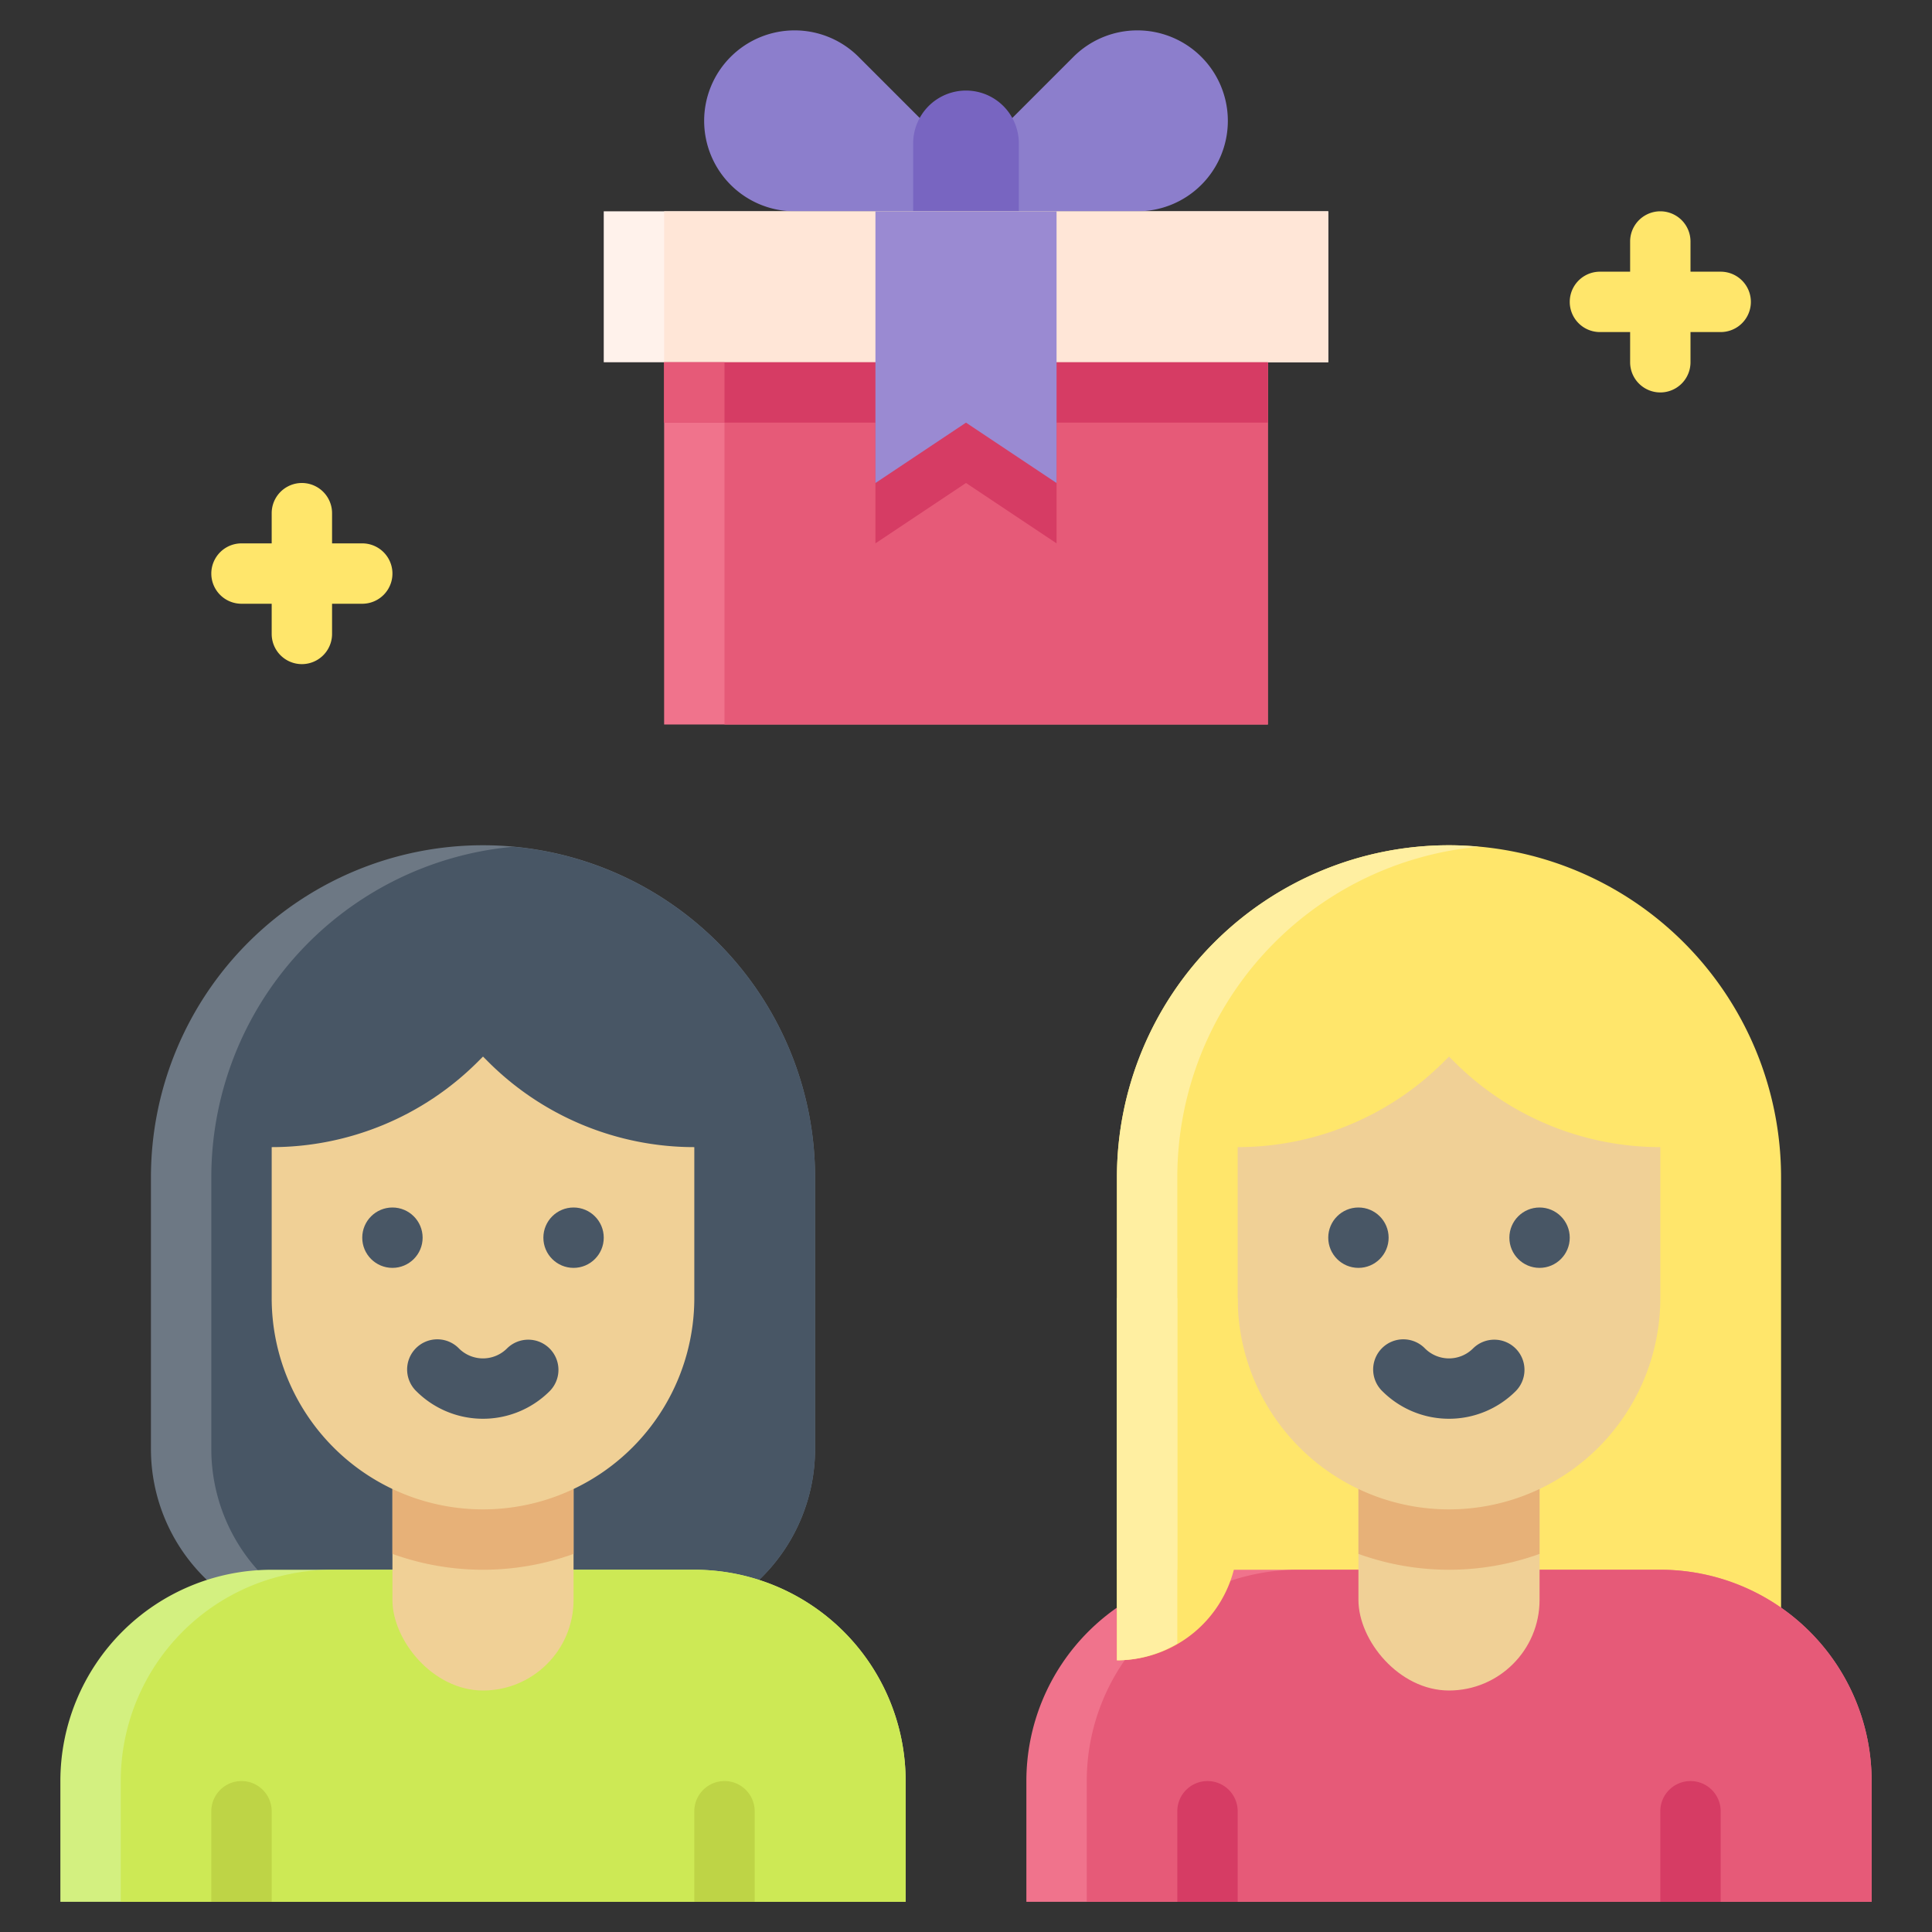
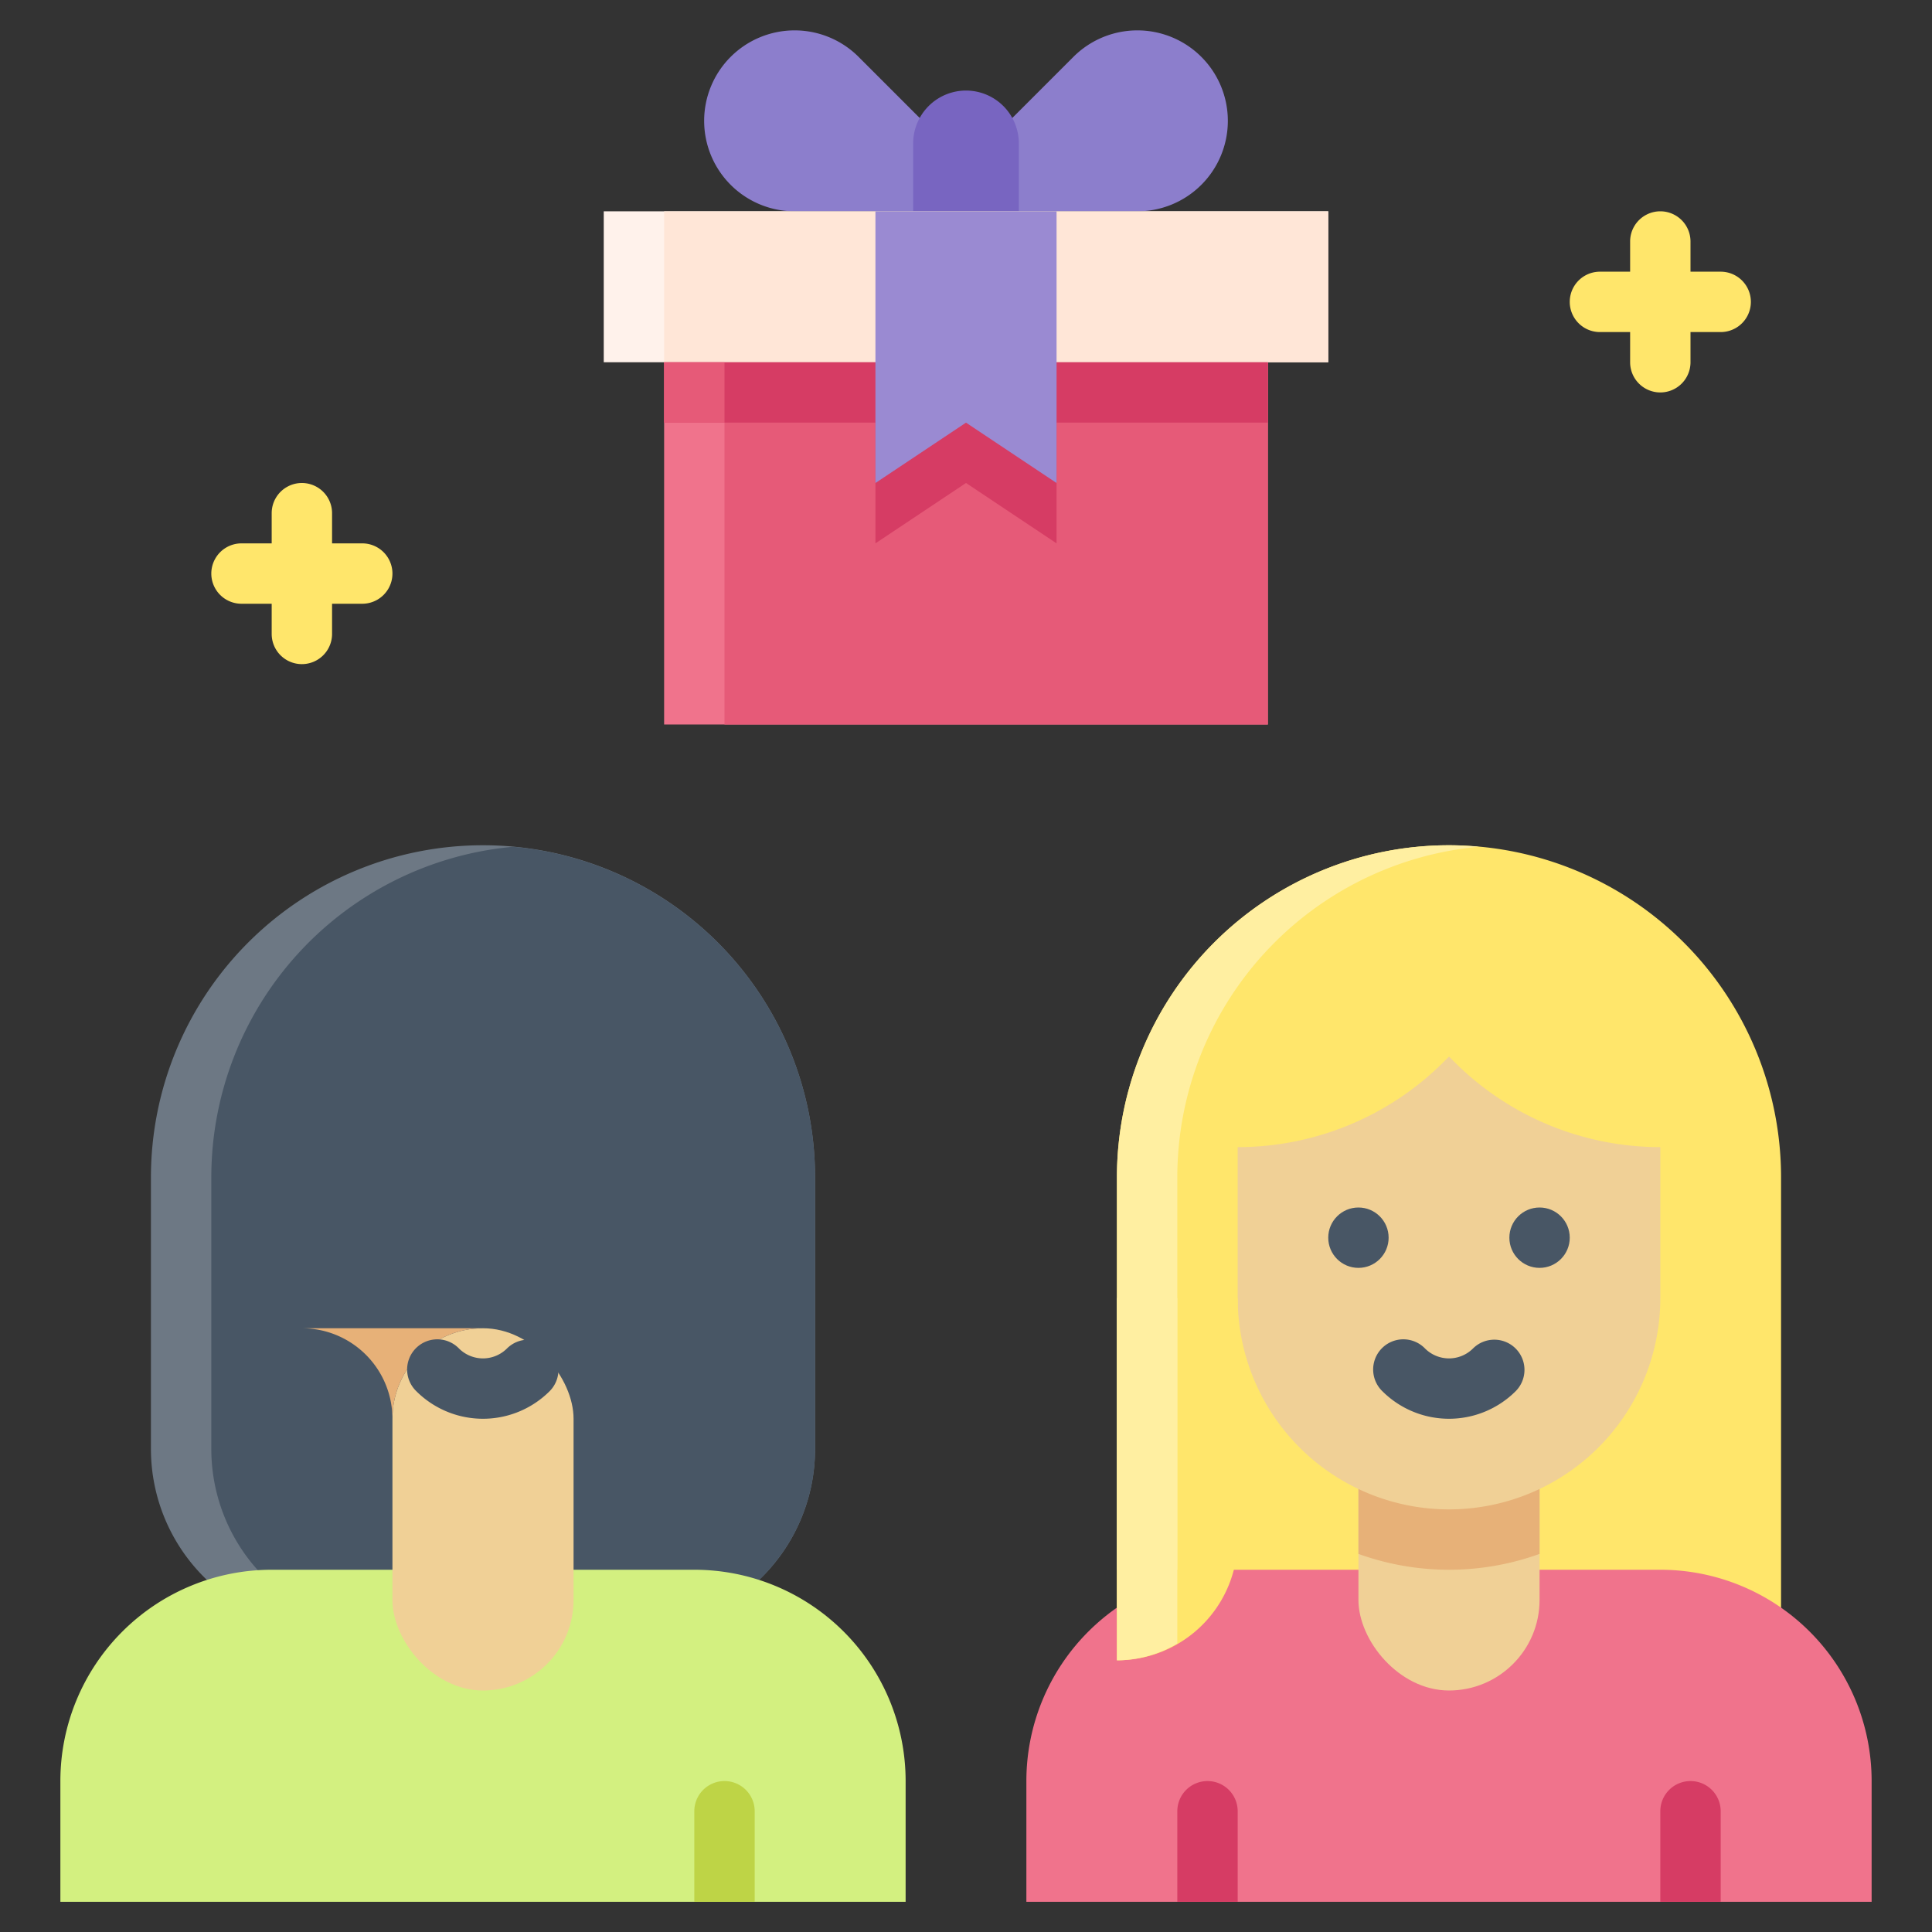
<svg xmlns="http://www.w3.org/2000/svg" id="Flat" height="512" viewBox="0 0 64 64" width="512">
  <rect x="0" y="0" width="64" height="64" fill="#333333" stroke="none" />
  <path d="m16 28a11 11 0 0 0 -11 11v9a6 6 0 0 0 6 6h10a6 6 0 0 0 6-6v-9a11 11 0 0 0 -11-11z" fill="#6d7884" />
  <path d="m27 48v-9a10.997 10.997 0 0 0 -10-10.95 10.997 10.997 0 0 0 -10 10.95v9a6 6 0 0 0 6 6h8a6 6 0 0 0 6-6z" fill="#485665" />
  <path d="m9 52h14a7 7 0 0 1 7 7v4a0 0 0 0 1 0 0h-28a0 0 0 0 1 0 0v-4a7 7 0 0 1 7-7z" fill="#d3f080" />
-   <path d="m23 52h-12a7 7 0 0 0 -7 7v4h26v-4a7 7 0 0 0 -7-7z" fill="#cde955" />
-   <path d="m9 63v-3a1 1 0 0 0 -2 0v3z" fill="#bed446" />
  <path d="m25 63v-3a1 1 0 0 0 -2 0v3z" fill="#bed446" />
  <rect fill="#f0d096" height="12" rx="3" width="6" x="13" y="44" />
-   <path d="m16 44a3 3 0 0 0 -3 3v4.475a8.834 8.834 0 0 0 6 0v-4.475a3 3 0 0 0 -3-3z" fill="#e7b178" />
-   <path d="m16 50a7 7 0 0 1 -7-7v-5a9.657 9.657 0 0 0 6.828-2.828l.172-.172.172.172a9.657 9.657 0 0 0 6.828 2.828v5a7 7 0 0 1 -7 7z" fill="#f0d096" />
+   <path d="m16 44a3 3 0 0 0 -3 3v4.475v-4.475a3 3 0 0 0 -3-3z" fill="#e7b178" />
  <g fill="#485665">
    <circle cx="13" cy="41" r="1" />
    <circle cx="19" cy="41" r="1" />
    <path d="m18.207 44.672a1 1 0 0 0 -1.415 0 1.126 1.126 0 0 1 -1.586 0 1 1 0 1 0 -1.414 1.414 3.126 3.126 0 0 0 4.414 0 1 1 0 0 0 .001-1.414z" />
  </g>
  <path d="m20 7h24v5h-24z" fill="#fff2eb" transform="matrix(-1 0 0 -1 64 19)" />
  <path d="m22 12h20v12h-20z" fill="#f0738c" transform="matrix(-1 0 0 -1 64 36)" />
  <path d="m24 12h18v12h-18z" fill="#e65a78" transform="matrix(-1 0 0 -1 66 36)" />
  <path d="m29 12v6l3-2 3 2v-6z" fill="#d63c64" />
  <path d="m28.442 1.884 2.558 2.558v2.558h-4.677a2.997 2.997 0 0 1 -2.997-2.997 2.997 2.997 0 0 1 5.116-2.119z" fill="#8c7ecc" />
  <path d="m35.558 1.884-2.558 2.558v2.558h4.677a2.997 2.997 0 0 0 2.997-2.997 2.997 2.997 0 0 0 -5.116-2.119z" fill="#8c7ecc" />
  <path d="m30.25 3h3.5a0 0 0 0 1 0 0v2.25a1.75 1.75 0 0 1 -1.75 1.75 1.75 1.75 0 0 1 -1.75-1.75v-2.25a0 0 0 0 1 0 0z" fill="#7865c1" transform="matrix(-1 0 0 -1 64 10)" />
  <g fill="#ffe66b">
    <path d="m57 9h-1v-1a1 1 0 0 0 -2 0v1h-1a1 1 0 0 0 0 2h1v1a1 1 0 0 0 2 0v-1h1a1 1 0 0 0 0-2z" />
    <path d="m12 18h-1v-1a1 1 0 0 0 -2 0v1h-1a1 1 0 0 0 0 2h1v1a1 1 0 0 0 2 0v-1h1a1 1 0 0 0 0-2z" />
    <path d="m48 28a11 11 0 0 0 -11 11v16h22v-16a11 11 0 0 0 -11-11z" />
  </g>
  <path d="m41 52h14a7 7 0 0 1 7 7v4a0 0 0 0 1 0 0h-28a0 0 0 0 1 0 0v-4a7 7 0 0 1 7-7z" fill="#f0738c" />
-   <path d="m55 52h-12a7 7 0 0 0 -7 7v4h26v-4a7 7 0 0 0 -7-7z" fill="#e65a78" />
  <path d="m40 59a1 1 0 0 0 -1 1v3h2v-3a1 1 0 0 0 -1-1z" fill="#d63c64" />
  <path d="m56 59a1 1 0 0 0 -1 1v3h2v-3a1 1 0 0 0 -1-1z" fill="#d63c64" />
  <rect fill="#f0d096" height="12" rx="3" width="6" x="45" y="44" />
  <path d="m48 44a3 3 0 0 0 -3 3v4.475a8.834 8.834 0 0 0 6 0v-4.475a3 3 0 0 0 -3-3z" fill="#e7b178" />
  <path d="m48 50a7 7 0 0 1 -7-7v-5a9.657 9.657 0 0 0 6.828-2.828l.172-.172.172.172a9.657 9.657 0 0 0 6.828 2.828v5a7 7 0 0 1 -7 7z" fill="#f0d096" />
  <circle cx="45" cy="41" fill="#485665" r="1" />
  <circle cx="51" cy="41" fill="#485665" r="1" />
  <path d="m37 43v12a4 4 0 0 0 4-4v-8" fill="#ffe66b" />
  <path d="m50.208 44.672a1 1 0 0 0 -1.415 0 1.126 1.126 0 0 1 -1.586 0 1 1 0 1 0 -1.414 1.414 3.126 3.126 0 0 0 4.414 0 1 1 0 0 0 .001-1.414z" fill="#485665" />
  <path d="m49 28.05c-.33-.03-.662-.05-1-.05a11 11 0 0 0 -11 10.999v13h2v-13a10.997 10.997 0 0 1 10-10.95z" fill="#ffefa1" />
  <path d="m39 43h-2v12a3.959 3.959 0 0 0 2-.555z" fill="#ffefa1" />
  <path d="m22 7h22v5h-22z" fill="#ffe6d7" transform="matrix(-1 0 0 -1 66 19)" />
  <path d="m22 12h20v2h-20z" fill="#d63c64" />
  <path d="m22 12h2v2h-2z" fill="#e65a78" />
  <path d="m29 7h6v9l-3-2-3 2z" fill="#9a8ad2" />
</svg>